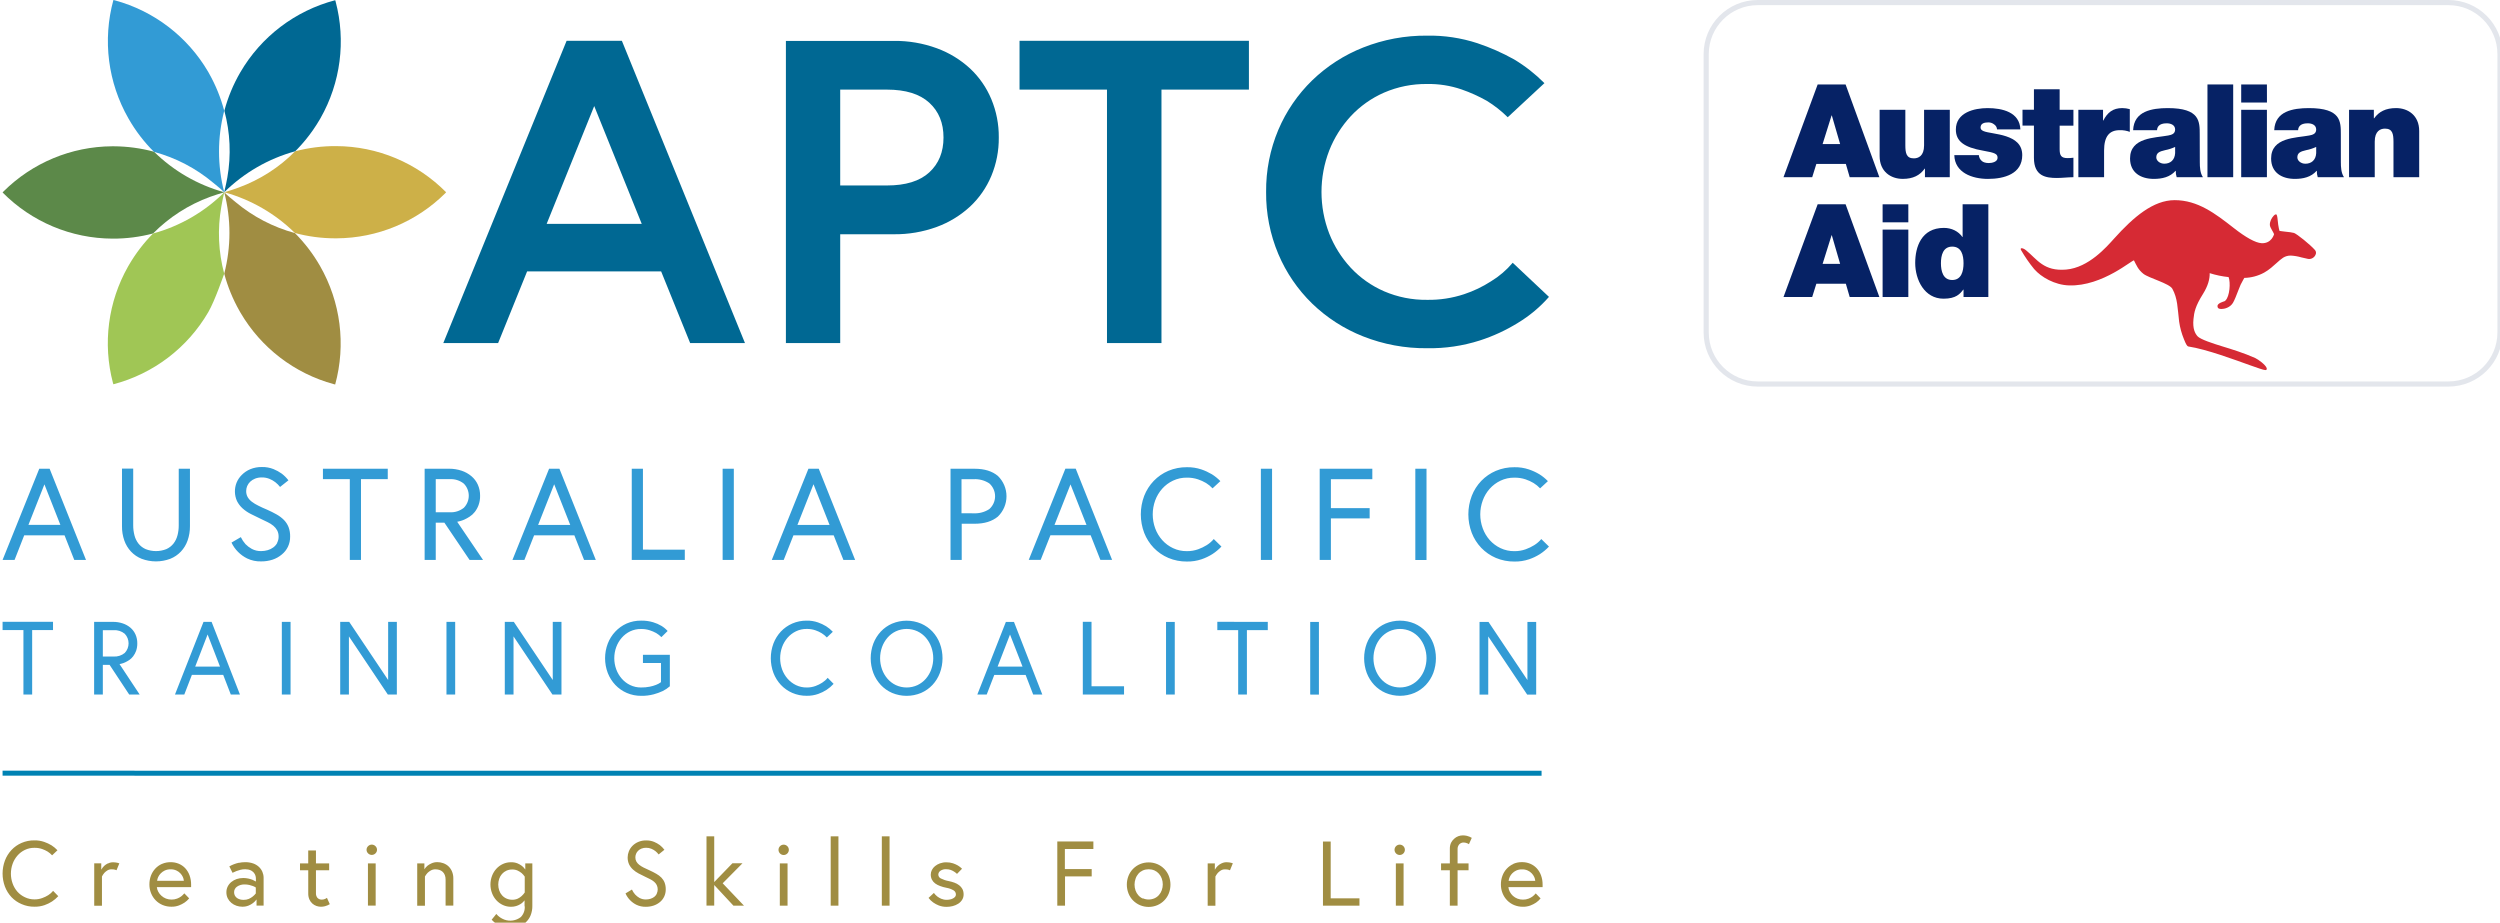
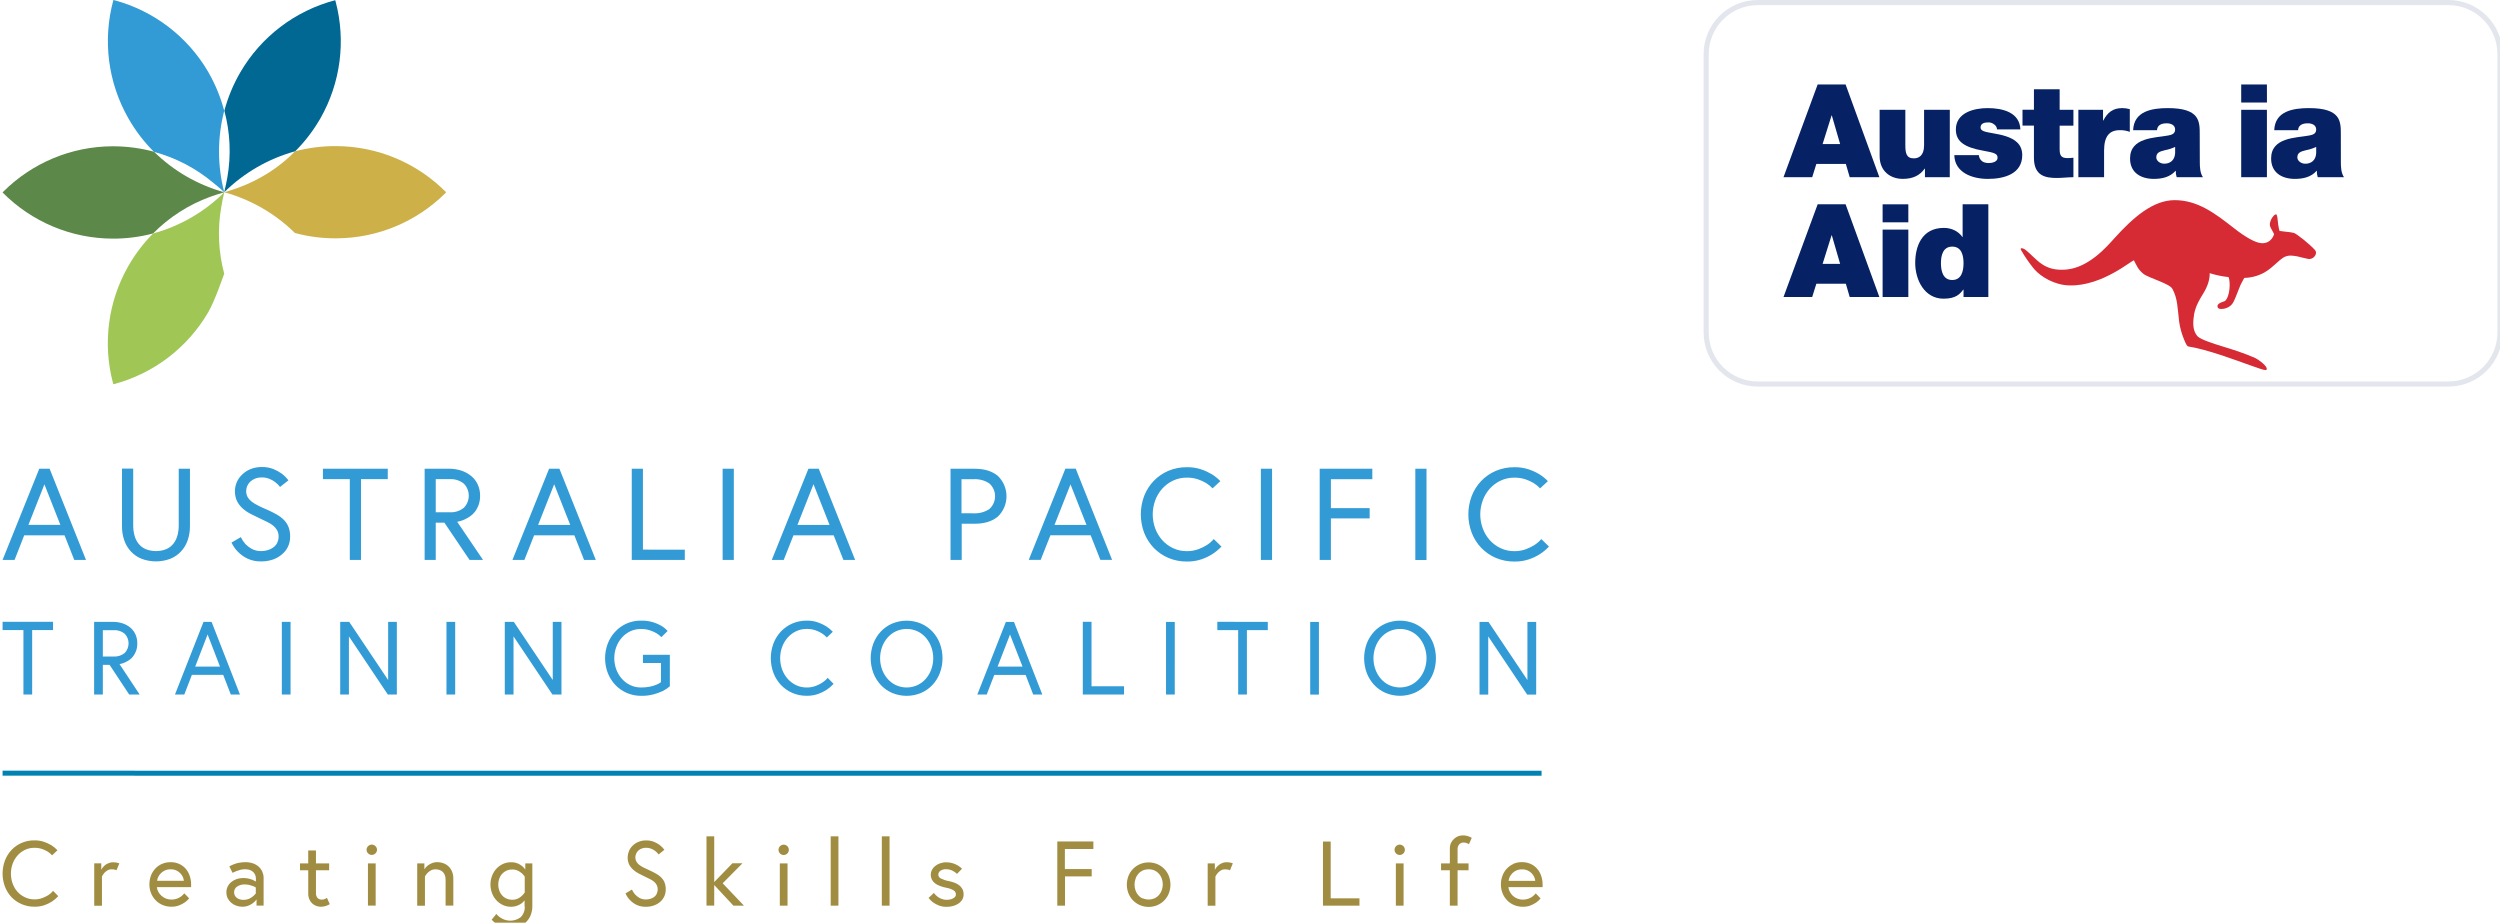
<svg xmlns="http://www.w3.org/2000/svg" width="970" height="358" viewBox="0 0 970 358">
  <path id="path4" fill="#a08d42" stroke="none" d="M 22.26 329.865 C 21.582 329.148 20.82 328.517 19.99 327.985 C 19.105 327.453 18.166 327.014 17.19 326.674 C 15.953 326.243 14.65 326.037 13.34 326.064 C 11.621 326.038 9.917 326.379 8.34 327.064 C 6.871 327.704 5.548 328.636 4.45 329.804 C 3.343 330.987 2.48 332.377 1.91 333.894 C 0.697 337.151 0.697 340.736 1.91 343.994 C 2.484 345.509 3.347 346.897 4.45 348.084 C 5.566 349.251 6.91 350.177 8.399 350.804 C 9.976 351.489 11.681 351.83 13.399 351.804 C 14.729 351.825 16.052 351.616 17.309 351.184 C 18.321 350.828 19.287 350.355 20.189 349.775 C 21.078 349.191 21.891 348.499 22.61 347.715 L 20.61 345.655 C 20.074 346.31 19.436 346.874 18.72 347.324 C 17.989 347.781 17.211 348.157 16.399 348.444 C 15.439 348.797 14.423 348.973 13.399 348.964 C 12.12 348.978 10.854 348.698 9.7 348.144 C 8.581 347.634 7.581 346.898 6.76 345.984 C 5.941 345.044 5.306 343.959 4.89 342.784 C 4.01 340.324 4.01 337.634 4.89 335.174 C 5.307 333.999 5.941 332.914 6.76 331.974 C 7.559 331.051 8.54 330.303 9.64 329.774 C 10.793 329.216 12.06 328.935 13.34 328.954 C 14.359 328.931 15.375 329.087 16.34 329.414 C 17.087 329.67 17.805 330.005 18.48 330.414 C 19.12 330.821 19.705 331.308 20.22 331.865 L 22.28 329.915 Z M 41.88 334.985 C 41.337 335.238 40.837 335.576 40.4 335.985 C 39.965 336.419 39.591 336.91 39.29 337.445 L 39.29 334.985 L 36.56 334.985 L 36.559 351.415 L 39.559 351.415 L 39.56 340.065 C 39.815 339.573 40.123 339.11 40.48 338.685 C 40.825 338.321 41.215 338.002 41.64 337.735 C 42.149 337.43 42.736 337.277 43.33 337.295 C 43.601 337.295 43.871 337.312 44.14 337.345 C 44.346 337.377 44.549 337.42 44.75 337.475 L 45.21 337.655 L 46.3 334.985 C 46.11 334.915 45.89 334.845 45.63 334.775 L 44.86 334.635 C 44.549 334.586 44.235 334.562 43.92 334.565 C 43.226 334.553 42.539 334.711 41.92 335.025 Z M 62.82 335.196 C 61.839 335.628 60.957 336.258 60.23 337.046 C 59.497 337.842 58.927 338.772 58.55 339.786 C 58.154 340.868 57.958 342.013 57.97 343.166 C 57.959 344.327 58.176 345.479 58.61 346.556 C 59.02 347.584 59.628 348.522 60.399 349.316 C 61.165 350.103 62.084 350.726 63.099 351.146 C 64.193 351.596 65.367 351.821 66.549 351.806 C 67.539 351.823 68.523 351.653 69.449 351.306 C 70.204 351.02 70.925 350.651 71.599 350.206 C 72.278 349.752 72.884 349.199 73.399 348.566 L 71.51 346.616 C 71.15 347.071 70.733 347.478 70.27 347.826 C 69.792 348.171 69.271 348.45 68.719 348.656 C 68.033 348.918 67.304 349.047 66.569 349.036 C 65.828 349.044 65.092 348.911 64.399 348.646 C 63.761 348.396 63.171 348.033 62.66 347.576 C 62.147 347.126 61.72 346.588 61.4 345.986 C 61.098 345.433 60.914 344.823 60.86 344.196 L 74.15 344.196 C 74.15 344.006 74.15 343.836 74.15 343.696 L 74.15 343.236 C 74.164 342.006 73.958 340.784 73.54 339.626 C 73.173 338.604 72.605 337.666 71.87 336.866 C 71.175 336.127 70.334 335.542 69.4 335.146 C 68.39 334.725 67.304 334.514 66.21 334.526 C 65.055 334.509 63.91 334.737 62.85 335.196 Z M 60.96 341.746 C 61.021 341.252 61.156 340.77 61.36 340.316 C 61.609 339.783 61.947 339.296 62.36 338.876 C 62.813 338.413 63.344 338.034 63.93 337.756 C 64.648 337.429 65.431 337.272 66.22 337.296 C 66.966 337.276 67.708 337.423 68.39 337.726 C 68.979 337.988 69.512 338.362 69.96 338.826 C 70.373 339.253 70.711 339.747 70.96 340.286 C 71.168 340.747 71.293 341.242 71.33 341.746 Z M 92.66 334.747 C 91.371 335.036 90.132 335.511 88.98 336.157 L 90.22 338.647 C 90.7 338.407 91.22 338.187 91.75 337.967 C 92.269 337.767 92.8 337.6 93.34 337.467 C 93.926 337.326 94.527 337.256 95.13 337.257 C 95.536 337.264 95.94 337.304 96.34 337.377 C 96.826 337.473 97.29 337.656 97.71 337.917 C 98.172 338.212 98.556 338.613 98.83 339.087 C 99.167 339.716 99.326 340.425 99.29 341.137 L 99.29 342.027 C 98.856 341.769 98.405 341.542 97.94 341.347 C 97.435 341.156 96.917 341.002 96.39 340.887 C 95.733 340.739 95.063 340.665 94.39 340.667 C 93.513 340.661 92.641 340.8 91.81 341.077 C 91.061 341.333 90.364 341.719 89.75 342.217 C 89.158 342.699 88.678 343.303 88.34 343.987 C 88.003 344.671 87.832 345.425 87.84 346.187 C 87.823 347.011 88.005 347.827 88.369 348.567 C 88.716 349.242 89.196 349.841 89.779 350.327 C 90.37 350.82 91.049 351.197 91.779 351.437 C 92.491 351.681 93.237 351.806 93.989 351.807 C 94.82 351.825 95.646 351.679 96.419 351.377 C 97.049 351.126 97.641 350.789 98.179 350.377 C 98.696 349.98 99.154 349.512 99.539 348.987 L 99.539 351.367 L 102.279 351.367 L 102.28 340.567 C 102.282 338.999 101.647 337.498 100.52 336.407 C 99.881 335.804 99.126 335.338 98.3 335.037 C 97.282 334.679 96.209 334.506 95.13 334.527 C 94.3 334.522 93.471 334.609 92.66 334.787 Z M 93.209 348.987 C 92.778 348.883 92.369 348.703 91.999 348.457 C 91.652 348.213 91.362 347.895 91.15 347.527 C 90.925 347.106 90.814 346.634 90.83 346.157 C 90.829 345.306 91.248 344.509 91.95 344.027 C 92.829 343.421 93.883 343.119 94.95 343.167 C 95.555 343.163 96.16 343.23 96.75 343.367 C 97.211 343.477 97.665 343.614 98.11 343.777 C 98.51 343.923 98.893 344.114 99.25 344.347 L 99.25 346.657 C 98.534 347.58 97.599 348.308 96.529 348.777 C 95.894 349.033 95.214 349.159 94.529 349.147 C 94.061 349.15 93.595 349.096 93.139 348.987 Z M 116.4 337.658 L 119.6 337.658 L 119.6 346.658 C 119.579 347.458 119.733 348.253 120.049 348.988 C 120.313 349.601 120.709 350.147 121.209 350.588 C 121.668 351.001 122.206 351.317 122.789 351.518 C 123.355 351.715 123.95 351.817 124.549 351.818 C 125.065 351.811 125.579 351.744 126.079 351.618 C 126.741 351.442 127.374 351.172 127.959 350.818 L 126.859 348.368 C 126.671 348.507 126.47 348.628 126.259 348.728 C 126.063 348.821 125.859 348.898 125.649 348.958 C 125.431 349.019 125.206 349.049 124.979 349.048 C 124.312 349.103 123.653 348.862 123.179 348.388 C 122.757 347.86 122.547 347.193 122.59 346.518 L 122.59 337.668 L 127.71 337.668 L 127.71 334.988 L 122.59 334.988 L 122.59 329.988 L 119.59 329.988 L 119.59 334.988 L 116.4 334.988 L 116.4 337.698 Z M 142.759 351.379 L 145.759 351.379 L 145.76 334.989 L 142.76 334.989 L 142.759 351.419 Z M 142.83 331.119 C 143.206 331.497 143.717 331.71 144.25 331.71 C 144.783 331.711 145.295 331.498 145.67 331.119 C 146.061 330.754 146.282 330.243 146.282 329.709 C 146.282 329.174 146.061 328.664 145.67 328.299 C 145.295 327.92 144.783 327.707 144.25 327.707 C 143.717 327.707 143.206 327.92 142.83 328.299 C 142.44 328.664 142.218 329.174 142.218 329.709 C 142.218 330.243 142.44 330.754 142.83 331.119 Z M 167.4 334.99 C 166.84 335.237 166.313 335.553 165.83 335.93 C 165.376 336.32 164.982 336.775 164.66 337.28 L 164.66 334.99 L 161.88 334.99 L 161.879 351.419 L 164.879 351.42 L 164.88 340.07 C 165.161 339.574 165.496 339.111 165.88 338.69 C 166.26 338.319 166.687 338 167.15 337.74 C 167.697 337.437 168.315 337.285 168.94 337.3 C 169.465 337.298 169.988 337.376 170.49 337.53 C 170.957 337.681 171.387 337.93 171.75 338.26 C 172.117 338.61 172.404 339.037 172.59 339.51 C 172.805 340.089 172.906 340.703 172.89 341.32 L 172.889 351.38 L 175.889 351.38 L 175.89 340.82 C 175.905 339.894 175.728 338.974 175.37 338.12 C 175.054 337.367 174.588 336.686 174 336.12 C 173.422 335.588 172.741 335.18 172 334.92 C 171.254 334.644 170.465 334.505 169.67 334.51 C 168.887 334.504 168.113 334.667 167.4 334.99 Z M 203.599 351.621 C 203.713 353.169 203.164 354.692 202.089 355.811 C 200.272 357.227 197.852 357.605 195.689 356.811 C 195.093 356.585 194.526 356.29 193.999 355.931 C 193.463 355.56 192.981 355.116 192.569 354.611 L 190.759 356.851 C 191.309 357.464 191.946 357.993 192.649 358.421 C 193.356 358.865 194.111 359.227 194.899 359.501 C 195.865 359.83 196.879 359.992 197.899 359.981 C 199.044 359.986 200.181 359.807 201.269 359.451 C 202.286 359.113 203.222 358.568 204.019 357.851 C 204.822 357.106 205.453 356.195 205.869 355.181 C 206.344 353.992 206.575 352.721 206.549 351.441 L 206.55 334.991 L 203.81 334.991 L 203.81 337.381 C 203.454 336.857 203.023 336.388 202.53 335.991 C 202 335.582 201.419 335.246 200.8 334.991 C 199.992 334.674 199.128 334.524 198.26 334.551 C 197.18 334.542 196.112 334.77 195.13 335.221 C 194.177 335.658 193.321 336.28 192.61 337.051 C 191.877 337.848 191.303 338.778 190.92 339.791 C 190.079 341.976 190.079 344.395 190.92 346.581 C 191.3 347.595 191.874 348.525 192.609 349.321 C 193.32 350.091 194.177 350.713 195.129 351.151 C 196.11 351.604 197.179 351.836 198.259 351.831 C 198.936 351.839 199.611 351.745 200.259 351.551 C 200.797 351.384 201.314 351.156 201.799 350.871 C 202.196 350.644 202.562 350.369 202.889 350.051 C 203.119 349.829 203.333 349.592 203.529 349.341 L 203.529 351.621 Z M 203.6 346.281 C 203.253 346.791 202.847 347.257 202.39 347.671 C 201.944 348.075 201.442 348.412 200.899 348.671 C 200.227 348.97 199.496 349.117 198.759 349.101 C 197.981 349.109 197.21 348.949 196.499 348.631 C 195.841 348.341 195.254 347.911 194.78 347.371 C 194.296 346.827 193.928 346.191 193.7 345.501 C 193.193 344.026 193.193 342.425 193.7 340.951 C 193.931 340.264 194.298 339.632 194.78 339.091 C 195.256 338.55 195.843 338.117 196.5 337.821 C 197.211 337.506 197.982 337.349 198.76 337.361 C 199.491 337.346 200.215 337.497 200.88 337.801 C 201.417 338.06 201.924 338.379 202.39 338.751 C 202.849 339.159 203.255 339.623 203.6 340.131 L 203.6 346.321 Z M 254.85 346.763 C 254.61 347.241 254.268 347.661 253.85 347.993 C 253.397 348.329 252.89 348.583 252.349 348.743 C 251.791 348.907 251.212 348.991 250.629 348.993 C 249.747 349.016 248.874 348.806 248.099 348.383 C 247.479 348.03 246.916 347.585 246.43 347.062 C 245.922 346.488 245.504 345.841 245.19 345.142 L 242.7 346.642 C 243.117 347.604 243.707 348.482 244.439 349.232 C 245.144 349.967 245.97 350.576 246.879 351.033 C 248.046 351.599 249.333 351.874 250.629 351.833 C 251.649 351.837 252.662 351.675 253.629 351.353 C 254.525 351.054 255.356 350.589 256.079 349.983 C 256.775 349.401 257.335 348.674 257.72 347.853 C 258.12 346.981 258.321 346.032 258.31 345.073 C 258.325 344.191 258.18 343.313 257.88 342.483 C 257.604 341.76 257.185 341.101 256.65 340.543 C 256.059 339.946 255.386 339.437 254.65 339.033 C 253.813 338.548 252.952 338.108 252.07 337.713 C 251.21 337.333 250.44 336.973 249.76 336.633 C 249.142 336.328 248.556 335.963 248.01 335.543 C 247.567 335.196 247.194 334.768 246.91 334.283 C 246.639 333.776 246.504 333.207 246.52 332.633 C 246.522 332.172 246.613 331.717 246.79 331.292 C 246.97 330.844 247.242 330.438 247.59 330.103 C 247.965 329.734 248.411 329.445 248.9 329.253 C 249.479 329.025 250.098 328.917 250.72 328.933 C 251.428 328.919 252.131 329.059 252.78 329.343 C 253.329 329.571 253.844 329.874 254.31 330.243 C 254.775 330.616 255.192 331.046 255.55 331.523 L 257.79 329.713 C 257.281 329.035 256.686 328.427 256.02 327.903 C 255.335 327.401 254.593 326.981 253.81 326.653 C 252.83 326.254 251.778 326.06 250.72 326.083 C 249.645 326.058 248.578 326.266 247.59 326.693 C 246.74 327.056 245.971 327.586 245.33 328.252 C 244.741 328.861 244.282 329.582 243.98 330.372 C 243.69 331.091 243.537 331.858 243.53 332.632 C 243.507 333.572 243.695 334.505 244.08 335.362 C 244.45 336.117 244.959 336.796 245.58 337.362 C 246.238 337.964 246.97 338.479 247.76 338.893 C 248.59 339.333 249.46 339.763 250.36 340.193 L 252.28 341.133 C 252.828 341.404 253.342 341.739 253.81 342.133 C 254.222 342.484 254.561 342.912 254.81 343.393 C 255.323 344.454 255.323 345.692 254.81 346.753 Z M 284.509 351.404 L 288.669 351.404 L 280.4 342.714 L 288.08 334.954 L 284.17 334.954 L 277.12 342.244 L 277.12 324.504 L 274.12 324.503 L 274.119 351.383 L 277.119 351.384 L 277.12 343.384 L 284.559 351.384 Z M 302.569 351.404 L 305.569 351.405 L 305.57 334.995 L 302.57 334.994 L 302.569 351.424 Z M 302.64 331.144 C 303.017 331.529 303.532 331.745 304.07 331.745 C 304.605 331.742 305.116 331.526 305.49 331.145 C 306.266 330.365 306.266 329.105 305.49 328.325 C 305.116 327.943 304.605 327.727 304.07 327.725 C 303.532 327.724 303.017 327.94 302.64 328.324 C 301.865 329.105 301.865 330.364 302.64 331.144 Z M 322.309 351.405 L 325.309 351.405 L 325.31 324.505 L 322.31 324.505 L 322.309 351.385 Z M 342.149 351.406 L 345.149 351.406 L 345.15 324.506 L 342.15 324.506 L 342.149 351.386 Z M 360.29 348.406 C 360.79 349.074 361.391 349.661 362.069 350.147 C 362.754 350.624 363.493 351.02 364.269 351.327 C 365.247 351.696 366.285 351.876 367.329 351.857 C 368.122 351.856 368.912 351.755 369.679 351.557 C 370.426 351.367 371.139 351.06 371.789 350.647 C 372.397 350.26 372.912 349.744 373.299 349.137 C 373.688 348.514 373.89 347.792 373.88 347.057 C 373.9 346.322 373.739 345.594 373.41 344.937 C 373.102 344.358 372.668 343.855 372.14 343.467 C 371.58 343.038 370.956 342.7 370.29 342.467 C 369.562 342.208 368.817 342.001 368.06 341.847 C 367.016 341.662 366.006 341.325 365.06 340.847 C 364.47 340.581 364.083 340.003 364.06 339.357 C 364.073 338.776 364.358 338.236 364.83 337.897 C 365.517 337.413 366.353 337.186 367.19 337.257 C 367.765 337.248 368.338 337.343 368.88 337.537 C 369.335 337.704 369.77 337.918 370.18 338.177 C 370.589 338.435 370.97 338.733 371.32 339.067 L 373.27 337.067 C 372.788 336.589 372.251 336.169 371.67 335.817 C 371.067 335.47 370.43 335.185 369.77 334.967 C 368.938 334.694 368.066 334.562 367.19 334.577 C 366.342 334.561 365.498 334.7 364.7 334.987 C 364.011 335.23 363.369 335.588 362.8 336.047 C 362.288 336.457 361.868 336.972 361.57 337.557 C 361.293 338.099 361.146 338.698 361.14 339.307 C 361.125 340 361.28 340.686 361.59 341.307 C 361.889 341.879 362.313 342.378 362.83 342.767 C 363.415 343.19 364.058 343.527 364.74 343.767 C 365.52 344.067 366.327 344.294 367.15 344.447 C 368.145 344.61 369.103 344.949 369.98 345.447 C 370.561 345.79 370.91 346.422 370.89 347.097 C 370.892 347.416 370.778 347.725 370.57 347.967 C 370.335 348.234 370.049 348.452 369.729 348.607 C 369.371 348.794 368.987 348.925 368.589 348.997 C 368.175 349.086 367.753 349.129 367.329 349.127 C 366.592 349.143 365.859 349.003 365.179 348.717 C 364.63 348.474 364.109 348.169 363.63 347.807 C 363.146 347.415 362.715 346.961 362.35 346.457 L 360.29 348.376 Z M 413.17 329.408 L 424.23 329.409 L 424.23 326.499 L 410.23 326.498 L 410.229 351.388 L 413.229 351.388 L 413.23 340.048 L 423.58 340.049 L 423.58 337.199 L 413.17 337.198 L 413.17 329.338 Z M 442.32 335.279 C 441.314 335.712 440.401 336.333 439.63 337.109 C 438.862 337.897 438.257 338.828 437.85 339.849 C 436.996 342.032 436.996 344.456 437.85 346.639 C 438.255 347.662 438.86 348.593 439.629 349.379 C 440.401 350.156 441.314 350.777 442.319 351.209 C 444.468 352.116 446.891 352.116 449.039 351.21 C 450.043 350.78 450.954 350.158 451.719 349.38 C 452.493 348.597 453.098 347.664 453.5 346.64 C 454.353 344.457 454.354 342.033 453.5 339.85 C 453.096 338.826 452.491 337.895 451.72 337.11 C 450.954 336.331 450.044 335.709 449.04 335.28 C 446.889 334.386 444.471 334.386 442.32 335.279 Z M 443.419 348.649 C 442.759 348.363 442.172 347.932 441.7 347.389 C 441.21 346.845 440.833 346.21 440.59 345.519 C 440.07 344.047 440.07 342.441 440.59 340.969 C 440.822 340.244 441.2 339.574 441.7 338.999 C 442.175 338.457 442.762 338.024 443.42 337.729 C 444.864 337.116 446.496 337.116 447.94 337.73 C 448.597 338.026 449.183 338.459 449.66 339 C 450.144 339.542 450.518 340.174 450.76 340.86 C 451.293 342.329 451.293 343.94 450.76 345.41 C 450.52 346.099 450.146 346.735 449.66 347.28 C 449.185 347.82 448.598 348.25 447.94 348.54 C 446.498 349.166 444.861 349.166 443.419 348.539 Z M 473.9 335 C 473.374 335.262 472.888 335.598 472.46 336 C 472.025 336.432 471.654 336.923 471.36 337.46 L 471.36 335 L 468.58 335 L 468.579 351.43 L 471.579 351.43 L 471.58 340.08 C 471.838 339.59 472.147 339.128 472.5 338.7 C 472.848 338.339 473.237 338.02 473.66 337.75 C 474.169 337.445 474.756 337.292 475.35 337.311 C 475.624 337.31 475.898 337.327 476.17 337.361 C 476.372 337.393 476.572 337.436 476.77 337.491 L 477.23 337.671 L 478.34 334.961 C 478.15 334.891 477.92 334.821 477.66 334.751 C 477.4 334.681 477.19 334.661 476.9 334.611 C 476.586 334.561 476.268 334.538 475.95 334.541 C 475.256 334.529 474.569 334.686 473.95 335 Z M 513.319 351.392 L 527.469 351.392 L 527.469 348.552 L 516.309 348.552 L 516.31 326.502 L 513.31 326.502 L 513.309 351.392 Z M 541.589 351.393 L 544.589 351.393 L 544.59 335.003 L 541.59 335.003 L 541.589 351.433 Z M 541.66 331.133 C 542.037 331.517 542.552 331.733 543.09 331.733 C 543.625 331.731 544.136 331.515 544.51 331.133 C 545.286 330.353 545.286 329.093 544.51 328.313 C 544.136 327.931 543.625 327.715 543.09 327.713 C 542.552 327.712 542.037 327.929 541.66 328.313 C 540.885 329.093 540.885 330.353 541.66 331.133 Z M 559.13 337.673 L 562.54 337.674 L 562.539 351.394 L 565.539 351.394 L 565.54 337.674 L 569.8 337.674 L 569.8 335.004 L 565.54 335.004 L 565.54 329.534 C 565.5 328.835 565.729 328.148 566.18 327.614 C 566.659 327.11 567.337 326.846 568.03 326.894 C 568.264 326.896 568.497 326.933 568.72 327.004 L 569.34 327.214 C 569.56 327.314 569.76 327.424 569.95 327.534 L 571.05 325.084 C 570.458 324.733 569.818 324.47 569.15 324.304 C 568.641 324.19 568.122 324.129 567.6 324.124 C 566.993 324.128 566.391 324.236 565.82 324.444 C 565.22 324.667 564.669 325.007 564.2 325.444 C 563.705 325.883 563.298 326.413 563 327.004 C 562.678 327.727 562.521 328.512 562.54 329.304 L 562.54 335.004 L 559.13 335.003 L 559.13 337.713 Z M 587.2 335.214 C 586.219 335.647 585.337 336.277 584.61 337.064 C 583.877 337.858 583.309 338.789 582.94 339.804 C 582.536 340.885 582.336 342.031 582.35 343.184 C 582.339 344.345 582.556 345.497 582.99 346.574 C 583.397 347.602 584.002 348.539 584.769 349.334 C 585.537 350.12 586.456 350.742 587.469 351.164 C 588.563 351.615 589.737 351.839 590.919 351.825 C 591.909 351.841 592.893 351.672 593.819 351.325 C 594.574 351.038 595.295 350.669 595.969 350.225 C 596.641 349.769 597.24 349.216 597.749 348.585 L 595.86 346.635 C 595.5 347.089 595.083 347.496 594.619 347.845 C 594.142 348.19 593.621 348.469 593.069 348.675 C 592.384 348.937 591.654 349.066 590.919 349.055 C 589.479 349.078 588.082 348.556 587.009 347.594 C 586.515 347.141 586.105 346.602 585.8 346.004 C 585.498 345.451 585.314 344.842 585.26 344.214 L 598.53 344.215 C 598.53 344.025 598.53 343.855 598.53 343.715 L 598.53 343.255 C 598.544 342.025 598.338 340.802 597.92 339.645 C 597.553 338.623 596.985 337.684 596.25 336.885 C 595.539 336.123 594.673 335.523 593.71 335.125 C 592.7 334.704 591.614 334.493 590.52 334.505 C 589.365 334.488 588.22 334.716 587.16 335.175 Z M 585.34 341.764 C 585.475 340.685 585.956 339.679 586.71 338.894 C 587.157 338.429 587.686 338.05 588.27 337.775 C 588.988 337.448 589.771 337.29 590.56 337.315 C 591.306 337.294 592.048 337.441 592.73 337.745 C 593.319 338.007 593.852 338.38 594.3 338.845 C 594.713 339.272 595.051 339.765 595.3 340.305 C 595.508 340.766 595.633 341.26 595.67 341.765 Z" />
  <path id="path3" fill="none" stroke="#0082b3" stroke-width="1.94" d="M 1 300 L 598.13 300.021" />
  <path id="path1" fill="#329bd5" stroke="none" d="M 9.089 269.475 L 12.479 269.475 L 12.48 244.475 L 20.57 244.475 L 20.57 241.255 L 1 241.255 L 1 244.475 L 9.09 244.475 L 9.089 269.475 Z M 39.9 254.736 L 39.9 244.506 L 44.05 244.506 C 45.625 244.395 47.182 244.893 48.4 245.896 C 50.387 247.982 50.387 251.261 48.4 253.346 C 47.179 254.345 45.624 254.842 44.05 254.736 Z M 36.519 269.476 L 39.899 269.476 L 39.9 257.956 L 42.52 257.956 L 50.129 269.476 L 54.189 269.477 L 46.38 257.676 L 47.17 257.486 C 47.634 257.37 48.086 257.209 48.52 257.006 C 49.078 256.747 49.616 256.447 50.13 256.106 C 50.713 255.706 51.229 255.217 51.66 254.656 C 52.143 254.009 52.531 253.295 52.81 252.536 C 53.133 251.598 53.289 250.609 53.27 249.616 C 53.287 248.44 53.052 247.274 52.58 246.196 C 52.137 245.192 51.478 244.297 50.65 243.576 C 49.768 242.825 48.75 242.251 47.65 241.886 C 46.419 241.474 45.128 241.271 43.83 241.286 L 36.52 241.286 L 36.519 269.476 Z M 67.889 269.477 L 71.509 269.477 L 74.449 261.857 L 86.609 261.858 L 89.549 269.478 L 93.099 269.478 L 82.1 241.287 L 78.96 241.287 L 67.889 269.477 Z M 80.53 246.117 L 85.36 258.638 L 75.74 258.637 L 80.57 246.117 Z M 109.359 269.478 L 112.739 269.479 L 112.74 241.289 L 109.35 241.288 L 109.349 269.478 Z M 132 241.289 L 131.999 269.479 L 135.379 269.479 L 135.38 246.919 L 150.479 269.48 L 153.979 269.48 L 153.98 241.29 L 150.6 241.29 L 150.599 263.84 L 135.5 241.289 Z M 173.229 269.481 L 176.609 269.481 L 176.61 241.291 L 173.23 241.291 L 173.229 269.481 Z M 195.86 241.291 L 195.859 269.481 L 199.249 269.482 L 199.25 246.922 L 214.349 269.482 L 217.849 269.482 L 217.85 241.292 L 214.47 241.292 L 214.469 263.842 L 199.37 241.292 Z M 249.46 257.233 L 256.46 257.234 L 256.459 264.684 C 255.868 265.122 255.219 265.476 254.529 265.734 C 253.746 266.042 252.936 266.276 252.109 266.433 C 250.997 266.656 249.864 266.759 248.729 266.743 C 247.273 266.76 245.833 266.442 244.519 265.813 C 243.266 265.214 242.149 264.363 241.239 263.313 C 240.308 262.249 239.582 261.022 239.099 259.693 C 238.086 256.909 238.086 253.857 239.1 251.073 C 239.583 249.744 240.308 248.517 241.24 247.453 C 242.15 246.403 243.267 245.553 244.52 244.953 C 245.839 244.333 247.283 244.025 248.74 244.053 C 249.894 244.033 251.043 244.205 252.14 244.563 C 252.998 244.842 253.829 245.2 254.62 245.634 C 255.348 246.074 256.019 246.601 256.62 247.204 L 259.04 244.824 C 258.338 244.039 257.522 243.365 256.62 242.824 C 255.613 242.233 254.539 241.766 253.42 241.434 C 251.899 240.983 250.317 240.77 248.73 240.803 C 246.798 240.782 244.884 241.167 243.11 241.933 C 241.461 242.673 239.975 243.733 238.74 245.053 C 237.477 246.394 236.486 247.966 235.82 249.683 C 234.42 253.368 234.42 257.438 235.819 261.123 C 236.486 262.842 237.482 264.414 238.749 265.753 C 240.003 267.073 241.51 268.127 243.179 268.853 C 244.956 269.618 246.874 270.003 248.809 269.983 C 250.442 270.01 252.071 269.812 253.649 269.393 C 254.84 269.075 256.001 268.653 257.119 268.134 C 258.124 267.639 259.059 267.013 259.899 266.274 L 259.9 254.054 L 249.46 254.053 L 249.46 257.273 Z M 323.12 245.116 C 322.35 244.303 321.484 243.588 320.54 242.986 C 319.543 242.378 318.483 241.879 317.38 241.496 C 315.975 241.011 314.496 240.777 313.01 240.806 C 311.078 240.785 309.164 241.17 307.39 241.935 C 305.727 242.663 304.227 243.717 302.98 245.035 C 301.733 246.38 300.755 247.952 300.1 249.665 C 298.727 253.355 298.726 257.415 300.099 261.105 C 300.753 262.819 301.73 264.391 302.979 265.735 C 304.224 267.057 305.724 268.112 307.389 268.835 C 309.163 269.601 311.077 269.986 313.009 269.966 C 314.516 269.989 316.015 269.749 317.439 269.256 C 318.584 268.855 319.679 268.322 320.699 267.666 C 321.707 267.008 322.628 266.225 323.439 265.336 L 321.139 262.996 C 320.537 263.737 319.817 264.375 319.009 264.886 C 318.203 265.398 317.345 265.824 316.449 266.156 C 315.349 266.564 314.183 266.764 313.009 266.746 C 311.559 266.764 310.125 266.445 308.819 265.815 C 307.575 265.21 306.466 264.36 305.559 263.315 C 304.634 262.251 303.915 261.023 303.439 259.695 C 302.453 256.907 302.453 253.864 303.44 251.075 C 303.916 249.747 304.635 248.52 305.56 247.455 C 306.467 246.411 307.576 245.56 308.82 244.955 C 310.126 244.325 311.56 244.007 313.01 244.026 C 314.159 244.005 315.303 244.184 316.39 244.556 C 317.235 244.845 318.046 245.224 318.81 245.686 C 319.548 246.143 320.221 246.698 320.81 247.336 L 323.15 245.116 Z M 346.17 241.937 C 344.497 242.665 342.989 243.726 341.74 245.057 C 340.493 246.402 339.515 247.973 338.86 249.687 C 337.487 253.376 337.486 257.437 338.859 261.127 C 339.513 262.841 340.49 264.413 341.739 265.757 C 342.982 267.08 344.483 268.135 346.149 268.857 C 349.744 270.364 353.794 270.364 357.389 268.857 C 359.054 268.133 360.555 267.079 361.799 265.757 C 363.048 264.416 364.023 262.843 364.669 261.127 C 366.043 257.438 366.043 253.377 364.67 249.687 C 364.022 247.973 363.047 246.401 361.8 245.057 C 360.553 243.739 359.053 242.685 357.39 241.957 C 353.795 240.45 349.745 240.45 346.15 241.957 Z M 347.579 265.817 C 346.33 265.22 345.22 264.368 344.319 263.317 C 343.404 262.248 342.692 261.021 342.219 259.697 C 341.233 256.908 341.233 253.865 342.22 251.077 C 342.693 249.752 343.405 248.525 344.32 247.457 C 345.22 246.405 346.331 245.554 347.58 244.957 C 350.25 243.718 353.33 243.718 356 244.957 C 357.248 245.556 358.358 246.407 359.26 247.457 C 360.172 248.526 360.881 249.753 361.35 251.077 C 362.35 253.864 362.349 256.911 361.349 259.697 C 360.88 261.022 360.172 262.249 359.259 263.317 C 358.357 264.367 357.247 265.218 355.999 265.817 C 353.329 267.056 350.249 267.056 347.579 265.817 Z M 379.209 269.488 L 382.839 269.488 L 385.779 261.868 L 397.939 261.869 L 400.879 269.489 L 404.419 269.489 L 393.42 241.298 L 390.28 241.298 L 379.199 269.488 Z M 391.86 246.128 L 396.74 258.649 L 387.069 258.648 L 391.91 246.128 Z M 420.129 269.489 L 436.129 269.49 L 436.129 266.26 L 423.509 266.26 L 423.51 241.259 L 420.13 241.259 L 420.129 269.449 Z M 452.419 269.49 L 455.809 269.491 L 455.81 241.301 L 452.42 241.301 L 452.419 269.49 Z M 480.419 269.491 L 483.799 269.492 L 483.8 244.492 L 491.9 244.492 L 491.9 241.272 L 472.32 241.271 L 472.32 244.491 L 480.41 244.491 L 480.409 269.491 Z M 508.419 269.492 L 511.739 269.493 L 511.74 241.303 L 508.36 241.302 L 508.359 269.492 Z M 537.59 241.943 C 535.927 242.671 534.427 243.725 533.18 245.043 C 531.933 246.389 530.955 247.96 530.3 249.673 C 528.94 253.365 528.94 257.421 530.299 261.113 C 530.953 262.828 531.93 264.4 533.179 265.743 C 534.424 267.065 535.924 268.12 537.589 268.844 C 541.184 270.35 545.234 270.35 548.829 268.844 C 550.494 268.12 551.995 267.066 553.239 265.744 C 554.488 264.4 555.466 262.828 556.119 261.114 C 557.479 257.422 557.48 253.366 556.12 249.674 C 555.464 247.961 554.487 246.389 553.24 245.044 C 551.993 243.726 550.493 242.671 548.83 241.944 C 545.235 240.437 541.185 240.437 537.59 241.943 Z M 538.999 265.824 C 537.751 265.225 536.641 264.373 535.739 263.323 C 534.823 262.257 534.115 261.03 533.649 259.703 C 532.65 256.917 532.65 253.87 533.65 251.083 C 534.115 249.757 534.824 248.529 535.74 247.463 C 536.642 246.413 537.752 245.562 539 244.964 C 541.67 243.724 544.75 243.725 547.42 244.964 C 548.668 245.563 549.778 246.414 550.68 247.464 C 551.583 248.526 552.281 249.747 552.74 251.064 C 553.74 253.85 553.74 256.898 552.739 259.684 C 552.274 261.01 551.565 262.238 550.649 263.304 C 549.747 264.354 548.637 265.205 547.389 265.804 C 544.719 267.043 541.639 267.043 538.969 265.804 Z M 574.06 241.305 L 574.059 269.495 L 577.439 269.495 L 577.44 246.935 L 592.539 269.495 L 596.039 269.496 L 596.04 241.306 L 592.64 241.305 L 592.639 263.855 L 577.54 241.305 Z" />
  <path id="path2" fill="#329bd5" stroke="none" d="M 1 217.249 L 5.652 217.249 L 9.392 207.7 L 25.043 207.7 L 28.813 217.25 L 33.365 217.25 L 19.249 181.86 L 15.238 181.86 L 1 217.249 Z M 17.234 187.93 L 23.429 203.66 L 11.027 203.66 L 17.234 187.93 Z M 68.858 207.722 C 68.566 208.894 68.03 209.991 67.284 210.942 C 66.552 211.858 65.609 212.585 64.536 213.062 C 61.96 214.077 59.092 214.077 56.515 213.061 C 55.435 212.587 54.486 211.86 53.748 210.941 C 53.002 209.99 52.466 208.893 52.174 207.721 C 51.834 206.415 51.669 205.07 51.683 203.721 L 51.684 181.821 L 47.332 181.821 L 47.332 204.171 C 47.309 206.056 47.614 207.93 48.234 209.711 C 48.789 211.304 49.67 212.765 50.82 214.001 C 51.974 215.228 53.384 216.188 54.951 216.811 C 58.535 218.158 62.487 218.158 66.07 216.812 C 67.637 216.188 69.047 215.229 70.201 214.002 C 71.352 212.766 72.233 211.305 72.788 209.712 C 73.411 207.932 73.72 206.057 73.701 204.172 L 73.701 181.862 L 69.35 181.862 L 69.349 203.762 C 69.364 205.111 69.198 206.456 68.858 207.762 Z M 107.559 210.663 C 107.186 211.348 106.665 211.942 106.035 212.403 C 105.382 212.882 104.649 213.241 103.869 213.463 C 103.052 213.703 102.205 213.825 101.353 213.823 C 100.075 213.861 98.81 213.565 97.683 212.963 C 96.79 212.473 95.972 211.857 95.257 211.133 C 94.529 210.31 93.918 209.392 93.442 208.403 L 89.823 210.522 C 90.449 211.865 91.308 213.087 92.359 214.133 C 93.387 215.175 94.583 216.037 95.898 216.683 C 97.598 217.494 99.469 217.885 101.353 217.823 C 102.853 217.835 104.347 217.605 105.774 217.143 C 107.08 216.707 108.291 216.029 109.344 215.143 C 110.348 214.331 111.16 213.306 111.72 212.143 C 112.301 210.912 112.593 209.564 112.572 208.203 C 112.603 206.946 112.395 205.694 111.961 204.513 C 111.555 203.484 110.948 202.546 110.176 201.753 C 109.33 200.91 108.372 200.187 107.329 199.603 C 106.112 198.916 104.86 198.292 103.579 197.733 C 102.336 197.193 101.223 196.733 100.22 196.193 C 99.324 195.768 98.474 195.252 97.684 194.653 C 97.037 194.162 96.492 193.551 96.08 192.853 C 95.691 192.131 95.498 191.321 95.518 190.503 C 95.523 189.851 95.652 189.206 95.899 188.603 C 96.172 187.969 96.568 187.395 97.062 186.913 C 97.616 186.39 98.267 185.979 98.977 185.703 C 99.818 185.38 100.714 185.223 101.614 185.243 C 102.646 185.23 103.67 185.427 104.622 185.823 C 105.419 186.151 106.168 186.585 106.848 187.113 C 107.526 187.643 108.136 188.254 108.663 188.933 L 111.911 186.363 C 111.169 185.395 110.303 184.527 109.335 183.783 C 108.339 183.07 107.262 182.475 106.126 182.013 C 104.696 181.444 103.164 181.168 101.625 181.203 C 100.064 181.173 98.514 181.466 97.073 182.063 C 95.845 182.581 94.731 183.336 93.794 184.283 C 92.932 185.14 92.25 186.16 91.789 187.283 C 90.882 189.573 90.936 192.132 91.939 194.383 C 92.48 195.462 93.217 196.432 94.114 197.243 C 95.074 198.102 96.142 198.832 97.293 199.413 C 98.496 200.043 99.759 200.653 101.072 201.263 L 103.86 202.603 C 104.656 202.981 105.404 203.455 106.085 204.013 C 106.685 204.516 107.185 205.127 107.559 205.813 C 107.934 206.55 108.12 207.367 108.101 208.193 C 108.119 209.029 107.922 209.855 107.529 210.593 Z M 135.722 217.254 L 140.064 217.254 L 140.065 185.914 L 150.452 185.915 L 150.452 181.865 L 125.296 181.864 L 125.296 185.914 L 135.724 185.914 L 135.722 217.254 Z M 169.07 198.755 L 169.071 185.915 L 174.395 185.915 C 176.41 185.773 178.404 186.395 179.979 187.656 C 182.521 190.261 182.521 194.411 179.979 197.016 C 178.403 198.276 176.409 198.897 174.394 198.755 Z M 164.718 217.255 L 169.07 217.255 L 169.07 202.805 L 172.429 202.805 L 182.194 217.256 L 187.418 217.256 L 177.392 202.446 L 178.395 202.216 C 178.99 202.069 179.571 201.868 180.129 201.616 C 180.847 201.29 181.537 200.909 182.195 200.476 C 182.962 199.987 183.64 199.372 184.2 198.656 C 184.825 197.853 185.322 196.959 185.674 196.006 C 186.1 194.83 186.304 193.586 186.276 192.336 C 186.294 190.856 185.993 189.39 185.393 188.036 C 184.821 186.771 183.971 185.65 182.907 184.756 C 181.781 183.81 180.485 183.087 179.087 182.626 C 177.502 182.106 175.843 181.849 174.174 181.865 L 164.76 181.865 L 164.758 217.255 Z M 198.808 217.256 L 203.46 217.256 L 207.23 207.707 L 222.851 207.707 L 226.62 217.257 L 231.172 217.257 L 217.057 181.867 L 213.046 181.867 L 198.828 217.256 Z M 215.041 187.937 L 221.247 203.667 L 208.794 203.667 L 215.001 187.937 Z M 245.119 217.258 L 265.703 217.259 L 265.703 213.259 L 249.46 213.258 L 249.461 181.868 L 245.12 181.868 L 245.119 217.258 Z M 280.381 217.259 L 284.722 217.259 L 284.724 181.869 L 280.382 181.869 L 280.381 217.259 Z M 299.431 217.26 L 304.083 217.26 L 307.853 207.71 L 323.474 207.711 L 327.244 217.261 L 331.795 217.261 L 317.68 181.87 L 313.669 181.87 L 299.451 217.26 Z M 315.664 187.94 L 321.87 203.671 L 309.407 203.67 L 315.614 187.94 Z M 368.802 217.262 L 373.144 217.262 L 373.144 203.212 L 378.157 203.213 C 381.947 203.213 384.955 202.286 387.181 200.433 C 389.316 198.362 390.52 195.518 390.52 192.548 C 390.52 189.578 389.316 186.734 387.182 184.663 C 384.956 182.803 381.948 181.873 378.158 181.873 L 368.804 181.872 L 368.802 217.262 Z M 373.064 199.142 L 373.065 185.922 L 377.817 185.923 C 379.943 185.819 382.048 186.386 383.833 187.543 C 385.27 188.809 386.094 190.63 386.094 192.543 C 386.094 194.456 385.27 196.277 383.832 197.543 C 382.047 198.699 379.943 199.266 377.817 199.163 Z M 399.132 217.233 L 403.784 217.233 L 407.564 207.684 L 423.175 207.684 L 426.944 217.234 L 431.496 217.234 L 417.381 181.844 L 413.37 181.844 L 399.152 217.233 Z M 415.355 187.944 L 421.561 203.674 L 409.148 203.674 L 415.355 187.944 Z M 473.507 186.686 C 472.518 185.661 471.407 184.761 470.199 184.006 C 468.913 183.245 467.553 182.618 466.138 182.136 C 464.33 181.532 462.431 181.241 460.524 181.275 C 458.049 181.247 455.595 181.727 453.315 182.685 C 451.183 183.592 449.256 184.919 447.65 186.585 C 446.049 188.263 444.792 190.236 443.95 192.395 C 442.198 197.022 442.198 202.128 443.949 206.755 C 444.791 208.913 446.048 210.887 447.649 212.565 C 449.255 214.232 451.182 215.558 453.313 216.465 C 455.594 217.423 458.048 217.903 460.522 217.875 C 462.454 217.91 464.377 217.612 466.207 216.996 C 467.678 216.494 469.084 215.823 470.398 214.996 C 471.686 214.165 472.868 213.182 473.918 212.066 L 470.94 209.146 C 470.157 210.074 469.234 210.873 468.203 211.516 C 467.164 212.158 466.062 212.691 464.914 213.106 C 463.497 213.618 461.999 213.869 460.492 213.845 C 458.635 213.869 456.797 213.469 455.118 212.675 C 453.525 211.923 452.099 210.859 450.927 209.545 C 449.743 208.212 448.822 206.668 448.211 204.995 C 446.941 201.5 446.941 197.67 448.211 194.175 C 448.822 192.502 449.744 190.958 450.928 189.625 C 452.1 188.311 453.526 187.247 455.119 186.495 C 456.798 185.701 458.636 185.301 460.493 185.325 C 461.968 185.297 463.436 185.52 464.835 185.986 C 465.917 186.351 466.959 186.826 467.943 187.406 C 468.874 187.98 469.724 188.676 470.469 189.476 L 473.477 186.696 Z M 489.217 217.266 L 493.559 217.267 L 493.56 181.877 L 489.219 181.876 L 489.217 217.266 Z M 516.42 185.927 L 532.462 185.928 L 532.462 181.878 L 512.038 181.877 L 512.037 217.267 L 516.388 217.267 L 516.389 201.147 L 531.428 201.148 L 531.428 197.148 L 516.389 197.147 L 516.39 185.927 Z M 549.144 217.269 L 553.485 217.269 L 553.487 181.879 L 549.145 181.879 L 549.144 217.269 Z M 600.59 186.69 C 599.601 185.666 598.489 184.766 597.281 184.01 C 595.997 183.247 594.636 182.621 593.221 182.14 C 591.412 181.535 589.513 181.244 587.606 181.28 C 585.132 181.252 582.678 181.732 580.397 182.69 C 578.267 183.599 576.34 184.925 574.732 186.589 C 573.131 188.265 571.877 190.239 571.042 192.399 C 569.278 197.024 569.278 202.134 571.042 206.759 C 571.876 208.919 573.13 210.894 574.731 212.569 C 576.339 214.234 578.265 215.56 580.396 216.47 C 582.677 217.428 585.13 217.908 587.605 217.88 C 589.54 217.915 591.466 217.617 593.3 217 C 594.767 216.499 596.17 215.828 597.481 215 C 598.769 214.17 599.951 213.186 601 212.07 L 598.022 209.15 C 597.24 210.078 596.316 210.878 595.285 211.52 C 594.247 212.162 593.145 212.695 591.996 213.11 C 590.58 213.623 589.082 213.873 587.575 213.85 C 585.718 213.873 583.879 213.473 582.201 212.68 C 580.609 211.925 579.184 210.861 578.01 209.55 C 576.829 208.216 575.91 206.672 575.303 204.999 C 574.019 201.506 574.02 197.672 575.303 194.179 C 575.911 192.507 576.829 190.963 578.011 189.63 C 579.185 188.318 580.609 187.254 582.202 186.5 C 583.88 185.707 585.719 185.307 587.576 185.33 C 589.053 185.302 590.525 185.526 591.927 185.99 C 593.006 186.355 594.045 186.831 595.025 187.41 C 595.959 187.984 596.812 188.681 597.562 189.48 L 600.57 186.7 Z" />
  <g id="Group">
-     <path id="Path" fill="#006893" stroke="none" d="M 172 133.11 L 193.27 133.11 L 204.52 105.3 L 256.52 105.3 L 267.78 133.11 L 289.05 133.11 L 241.29 15.84 L 219.84 15.84 L 172 133.11 Z M 230.54 41.11 L 249 86.87 L 212.1 86.87 L 230.56 41.14 Z M 326 71.96 L 326 34.77 L 344.11 34.77 C 351.37 34.77 356.85 36.46 360.55 39.84 C 364.25 43.22 366.093 47.73 366.08 53.37 C 366.08 58.997 364.237 63.503 360.55 66.89 C 356.863 70.277 351.383 71.967 344.11 71.96 Z M 304.9 133.11 L 326 133.11 L 326 90.89 L 346.74 90.89 C 352.436 90.964 358.098 90.001 363.45 88.05 C 368.234 86.3 372.625 83.622 376.37 80.17 C 379.934 76.836 382.749 72.783 384.63 68.28 C 386.595 63.557 387.581 58.485 387.53 53.37 C 387.582 48.255 386.596 43.182 384.63 38.46 C 382.754 33.967 379.949 29.922 376.4 26.59 C 372.654 23.141 368.263 20.466 363.48 18.72 C 358.129 16.765 352.467 15.799 346.77 15.87 L 304.93 15.87 L 304.93 133.11 Z M 429.55 133.11 L 450.65 133.11 L 450.65 34.77 L 484.58 34.77 L 484.58 15.84 L 395.58 15.84 L 395.58 34.77 L 429.51 34.77 L 429.51 133.11 Z M 537 113.01 C 532.114 110.883 527.716 107.776 524.08 103.88 C 520.494 100.008 517.662 95.501 515.73 90.59 C 511.743 80.237 511.743 68.773 515.73 58.42 C 517.661 53.499 520.493 48.982 524.08 45.1 C 527.716 41.197 532.113 38.079 537 35.94 C 542.273 33.661 547.966 32.519 553.71 32.59 C 558.251 32.51 562.772 33.221 567.07 34.69 C 570.477 35.87 573.771 37.356 576.91 39.13 C 579.84 40.934 582.555 43.068 585 45.49 L 599.24 32.26 C 595.71 28.711 591.753 25.614 587.46 23.04 C 582.92 20.507 578.152 18.404 573.22 16.76 C 566.925 14.704 560.331 13.714 553.71 13.83 C 545.227 13.748 536.809 15.31 528.92 18.43 C 521.556 21.339 514.835 25.668 509.14 31.17 C 503.526 36.625 499.059 43.145 496 50.35 C 492.784 57.984 491.167 66.197 491.25 74.48 C 491.169 82.757 492.786 90.962 496 98.59 C 499.045 105.792 503.499 112.314 509.1 117.77 C 514.792 123.275 521.514 127.604 528.88 130.51 C 536.769 133.63 545.187 135.192 553.67 135.11 C 560.615 135.234 567.533 134.22 574.15 132.11 C 579.361 130.432 584.347 128.125 589 125.24 C 593.491 122.524 597.538 119.135 601 115.19 L 586.93 101.95 C 584.53 104.795 581.683 107.23 578.5 109.16 C 575.24 111.264 571.725 112.944 568.04 114.16 C 563.419 115.683 558.575 116.42 553.71 116.34 C 547.968 116.417 542.274 115.282 537 113.01 Z" />
    <path id="path5" fill="#cdb048" stroke="none" d="M 173.09 74.59 C 161.81 63.179 146.445 56.736 130.4 56.69 L 130.4 56.69 C 125.052 56.656 119.722 57.329 114.55 58.69 C 108.345 64.954 100.833 69.769 92.55 72.79 C 90.96 73.37 88.69 74.14 87.03 74.59 L 87.03 74.59 C 87.11 74.68 86.94 74.51 87.03 74.59 L 87.03 74.59 C 97.361 77.441 106.792 82.883 114.43 90.4 C 119.485 91.76 124.695 92.456 129.93 92.47 L 130.64 92.47 L 130.64 92.47 C 146.439 92.382 161.571 86.094 172.78 74.96 C 172.85 74.84 173 74.7 173.09 74.59 Z" />
-     <path id="path6" fill="#a08d42" stroke="none" d="M 124.19 103.23 L 124.19 103.23 C 121.511 98.552 118.226 94.248 114.42 90.43 C 105.976 88.14 98.129 84.046 91.42 78.43 C 90.06 77.32 88.22 75.84 87 74.59 L 87 74.59 C 89.696 84.947 89.696 95.823 87 106.18 C 87 106.18 87 106.18 87 106.18 L 87 106.18 C 88.353 111.244 90.349 116.113 92.94 120.67 L 93.3 121.3 L 93.3 121.3 C 101.27 134.945 114.281 144.914 129.53 149.06 C 129.7 149.11 129.87 149.13 130.05 149.18 C 134.278 133.693 132.169 117.16 124.19 103.23 Z" />
    <path id="path7" fill="#5c8949" stroke="none" d="M 81.53 76.37 C 83.12 75.79 85.33 75.08 87 74.62 C 87.15 74.62 86.86 74.62 87 74.62 L 87 74.62 C 86.88 74.51 87.12 74.74 87 74.62 C 85.77 73.41 84 71.93 82.73 70.84 C 84 71.93 85.81 73.41 87 74.59 C 76.732 71.75 67.357 66.34 59.76 58.87 L 59.76 58.87 C 54.682 57.502 49.449 56.793 44.19 56.76 L 43.48 56.76 L 43.48 56.76 C 27.686 56.859 12.561 63.154 1.36 74.29 C 1.24 74.41 1.13 74.55 1 74.68 C 12.281 86.091 27.644 92.537 43.69 92.59 L 43.69 92.59 C 48.985 92.614 54.26 91.941 59.38 90.59 C 65.625 84.275 73.189 79.419 81.53 76.37 Z" />
    <path id="path8" fill="#006893" stroke="none" d="M 130.22 0.59 C 130.17 0.41 130.11 0.25 130.06 0.08 C 114.548 4.144 101.295 14.22 93.23 28.08 L 93.23 28.08 C 90.516 32.746 88.438 37.754 87.05 42.97 L 87.05 42.97 C 87.05 42.97 87.05 42.97 87.05 42.97 C 89.332 51.428 89.724 60.284 88.2 68.91 C 87.92 70.5 87.56 72.1 87.2 73.69 L 87 74.59 L 87 74.59 C 94.669 67.022 104.151 61.548 114.54 58.69 C 113.79 59.45 113.02 60.18 112.23 60.9 C 116.873 56.721 120.843 51.85 124 46.46 L 124.36 45.84 L 124.36 45.84 C 132.161 32.105 134.265 15.859 130.22 0.59 Z" />
    <path id="path9" fill="#a0c655" stroke="none" d="M 87 106.21 C 84.729 97.75 84.34 88.896 85.86 80.27 C 86.14 78.67 86.59 76.22 87.01 74.62 L 87.01 74.62 C 87.01 74.62 87.01 74.62 87.01 74.62 L 87.01 74.62 C 79.338 82.24 69.822 87.742 59.39 90.59 C 55.785 94.236 52.653 98.321 50.07 102.75 L 49.71 103.37 L 49.71 103.37 C 41.911 117.094 39.8 133.328 43.83 148.59 C 43.88 148.76 43.95 148.92 43.99 149.1 C 59.502 145.037 72.756 134.961 80.82 121.1 L 80.82 121.1 C 83.47 116.51 86.74 106.78 87 106.21 Z" />
    <path id="path10" fill="#329bd5" stroke="none" d="M 81.11 28.48 L 80.76 27.85 L 80.76 27.85 C 72.779 14.216 59.766 4.259 44.52 0.12 C 44.35 0.07 44.18 0.05 44 0 C 39.758 15.503 41.867 32.056 49.86 46 L 49.86 46 C 52.558 50.731 55.881 55.077 59.74 58.92 C 68.188 61.201 76.037 65.296 82.74 70.92 C 84 71.93 85.81 73.41 87 74.59 C 86.84 74.59 87.15 74.59 87 74.59 L 87 74.59 C 84.309 64.229 84.309 53.351 87 42.99 C 87 42.99 87 42.99 87 42.99 L 87 42.99 C 85.663 37.922 83.684 33.046 81.11 28.48 Z" />
  </g>
  <path id="Rounded-Rectangle" fill="none" stroke="#e3e6ec" stroke-width="2" stroke-linecap="round" stroke-linejoin="round" d="M 662 129 C 662 140.046 670.954 149 682 149 L 950 149 C 961.046 149 970 140.046 970 129 L 970 21 C 970 9.954 961.046 1 950 1 L 682 1 C 670.954 1 662 9.954 662 21 Z" />
  <g id="Group-copy">
    <path id="path11" fill="#d62a34" stroke="none" d="M 898.217 97.019 C 896.318 94.857 891.266 90.824 890.09 90.388 C 889.096 90.157 888.086 90.003 887.068 89.928 C 886.505 89.862 885.93 89.796 885.482 89.735 L 884.45 89.591 L 884.191 88.576 C 883.993 87.64 883.856 86.692 883.78 85.739 C 883.587 83.745 883.435 83.19 883.073 83.158 L 883.04 83.158 C 882.688 83.241 882.377 83.448 882.164 83.741 C 881.441 84.506 880.627 85.912 880.705 87.342 C 880.734 87.848 881.145 88.6 881.548 89.332 L 881.581 89.381 C 881.704 89.607 881.86 89.899 881.992 90.125 L 882.345 90.841 C 882.345 90.841 881.424 94.565 877.486 94.359 C 875.143 94.236 871.32 92.098 866.708 88.473 C 859.493 82.825 852.707 77.657 843.77 77.657 C 835.511 77.657 827.886 84.107 820.285 92.555 C 817.383 95.778 810.44 103.822 801.692 104.591 C 792.944 105.36 790.424 100.62 786.108 97.114 C 784.834 96.082 783.596 96.028 784.176 97.052 C 785.661 99.629 787.355 102.081 789.24 104.381 C 791.966 107.543 797.281 110.58 802.806 110.741 C 815.899 111.152 827.66 100.423 827.993 101.064 C 828.926 102.856 829.555 104.591 831.639 106.24 C 833.723 107.888 841.723 109.976 842.865 112.032 C 844.954 115.822 844.855 119.431 845.509 124.824 C 845.846 127.146 846.467 129.417 847.358 131.587 C 848.181 133.679 848.653 134.365 849.036 134.423 C 856.266 135.525 867.345 139.701 872.948 141.695 C 875.974 142.768 878.156 143.549 878.946 143.59 L 878.946 143.59 C 879.205 143.59 879.357 143.549 879.435 143.409 C 879.53 143.217 879.54 142.993 879.464 142.793 C 879.052 141.559 876.282 139.504 875.053 138.932 C 870.703 136.976 865.951 135.521 862.137 134.353 C 858.753 133.313 853.693 131.689 852.624 130.448 C 851.74 129.42 850.676 127.669 851.07 123.784 C 851.334 121.162 851.745 118.851 854.721 114.108 C 856.706 110.938 857.426 108.246 857.356 105.981 C 859.744 106.741 862.204 107.254 864.698 107.51 C 865.52 109.664 865.129 114.983 863.485 116.586 L 863.267 116.8 L 862.979 116.915 C 862.848 116.969 862.618 117.047 862.424 117.113 C 860.036 117.935 860.324 118.794 860.492 119.312 C 860.62 119.678 861.138 119.887 861.927 119.887 C 863.025 119.887 865.187 119.398 866.342 117.573 C 866.967 116.586 867.785 114.453 868.578 112.389 C 869.033 111.087 869.618 109.833 870.325 108.648 L 870.794 107.826 C 873.488 107.767 876.128 107.063 878.493 105.771 C 880.487 104.669 882.086 103.148 883.476 101.915 C 884.214 101.212 885.005 100.567 885.843 99.987 C 886.738 99.43 887.774 99.144 888.828 99.165 C 890.221 99.24 891.6 99.476 892.939 99.868 L 893.025 99.888 C 893.79 100.077 894.669 100.299 895.586 100.468 C 896.777 100.625 897.93 99.977 898.414 98.877 C 898.741 98.277 898.662 97.537 898.217 97.019 Z" />
    <path id="path12" fill="#062265" stroke="none" d="M 705.253 32.768 L 716.089 32.768 L 729.194 68.753 L 717.684 68.753 L 716.192 63.611 L 704.743 63.611 L 703.136 68.753 L 692 68.753 Z M 713.972 55.899 L 710.749 44.8 L 710.646 44.8 L 707.169 55.899 Z" />
    <path id="path13" fill="#062265" stroke="none" d="M 756.51 68.753 L 746.883 68.753 L 746.883 65.424 L 746.78 65.424 C 744.918 68.046 742.258 69.407 738.267 69.407 C 733.576 69.407 729.293 66.529 729.293 60.536 L 729.293 42.597 L 739.274 42.597 L 739.274 56.306 C 739.274 59.327 739.627 61.444 742.562 61.444 C 744.273 61.444 746.542 60.589 746.542 56.405 L 746.542 42.597 L 756.523 42.597 Z" />
    <path id="path14" fill="#062265" stroke="none" d="M 774.853 50.206 C 774.802 49.403 774.372 48.673 773.693 48.241 C 773.064 47.742 772.281 47.477 771.478 47.492 C 770.068 47.492 768.452 47.793 768.452 49.507 C 768.452 50.263 769.056 50.617 769.611 50.867 C 771.256 51.574 775.054 51.776 778.38 52.886 C 781.705 53.996 784.632 55.907 784.632 60.195 C 784.632 67.45 777.677 69.415 771.326 69.415 C 765.159 69.415 758.426 66.949 758.274 60.195 L 767.799 60.195 C 767.854 61.104 768.294 61.947 769.007 62.513 C 769.513 62.965 770.471 63.265 771.679 63.265 C 772.99 63.265 775.054 62.764 775.054 61.251 C 775.054 59.738 774.199 59.286 769.562 58.481 C 761.953 57.169 758.874 54.748 758.874 50.259 C 758.874 43.657 765.977 41.943 771.206 41.943 C 776.855 41.943 783.658 43.505 783.909 50.21 Z" />
    <path id="path15" fill="#062265" stroke="none" d="M 799.143 42.597 L 804.487 42.597 L 804.487 48.763 L 799.143 48.763 L 799.143 57.868 C 799.143 60.285 799.698 61.346 802.218 61.346 C 802.977 61.344 803.735 61.293 804.487 61.194 L 804.487 68.753 C 802.473 68.753 800.204 69.053 798.087 69.053 C 793.853 69.053 789.166 68.4 789.166 61.243 L 789.166 48.746 L 784.731 48.746 L 784.731 42.58 L 789.166 42.58 L 789.166 34.634 L 799.143 34.634 Z" />
    <path id="path16" fill="#062265" stroke="none" d="M 806.403 42.597 L 815.977 42.597 L 815.977 46.777 L 816.08 46.777 C 817.691 43.653 819.808 41.939 823.438 41.939 C 824.426 41.949 825.408 42.087 826.361 42.35 L 826.361 51.163 C 825.107 50.686 823.771 50.464 822.431 50.51 C 818.497 50.51 816.384 52.828 816.384 58.419 L 816.384 68.753 L 806.403 68.753 Z" />
    <path id="path17" fill="#062265" stroke="none" d="M 853.525 62.908 C 853.525 64.873 853.627 67.089 854.733 68.753 L 844.555 68.753 C 844.289 67.959 844.17 67.124 844.201 66.287 L 844.099 66.287 C 841.982 68.708 838.911 69.411 835.684 69.411 C 830.644 69.411 826.459 66.994 826.459 61.498 C 826.459 53.235 836.136 53.535 841.229 52.577 C 842.59 52.327 843.951 51.924 843.951 50.259 C 843.951 48.495 842.286 47.842 840.662 47.842 C 837.587 47.842 836.983 49.404 836.929 50.514 L 827.656 50.514 C 827.808 46.814 829.62 44.664 832.177 43.456 C 834.734 42.247 838.023 41.943 841.098 41.943 C 853.599 41.943 853.496 47.135 853.496 52.175 Z M 843.951 57.009 C 842.694 57.586 841.374 58.009 840.017 58.271 C 837.801 58.772 836.642 59.327 836.642 61.091 C 836.642 62.299 837.953 63.512 839.766 63.512 C 842.035 63.512 843.798 62.151 843.951 59.43 Z" />
-     <path id="path18" fill="#062265" stroke="none" d="M 856.497 32.768 L 866.478 32.768 L 866.478 68.753 L 856.497 68.753 Z" />
    <path id="path19" fill="#062265" stroke="none" d="M 879.579 39.772 L 869.585 39.772 L 869.585 32.768 L 879.562 32.768 Z M 869.585 42.597 L 879.562 42.597 L 879.562 68.753 L 869.585 68.753 Z" />
    <path id="path20" fill="#062265" stroke="none" d="M 908.255 62.908 C 908.255 64.873 908.358 67.089 909.464 68.753 L 899.286 68.753 C 899.022 67.959 898.903 67.124 898.932 66.287 L 898.834 66.287 C 896.716 68.708 893.642 69.411 890.415 69.411 C 885.375 69.411 881.194 66.994 881.194 61.498 C 881.194 53.235 890.871 53.535 895.96 52.577 C 897.321 52.327 898.681 51.924 898.681 50.259 C 898.681 48.495 897.037 47.842 895.393 47.842 C 892.318 47.842 891.714 49.404 891.664 50.514 L 882.403 50.514 C 882.555 46.814 884.368 44.664 886.925 43.456 C 889.482 42.247 892.77 41.943 895.845 41.943 C 908.346 41.943 908.243 47.135 908.243 52.175 Z M 898.681 57.009 C 897.427 57.586 896.108 58.01 894.752 58.271 C 892.532 58.772 891.372 59.327 891.372 61.091 C 891.372 62.291 892.684 63.524 894.497 63.524 C 896.766 63.524 898.529 62.164 898.681 59.442 Z" />
-     <path id="path21" fill="#062265" stroke="none" d="M 911.433 42.597 L 921.056 42.597 L 921.056 45.922 L 921.159 45.922 C 923.021 43.304 925.681 41.939 929.677 41.939 C 934.363 41.939 938.646 44.816 938.646 50.81 L 938.646 68.753 L 928.669 68.753 L 928.669 55.044 C 928.669 52.018 928.316 49.905 925.381 49.905 C 923.667 49.905 921.398 50.761 921.398 54.945 L 921.398 68.753 L 911.433 68.753 Z" />
    <path id="path22" fill="#062265" stroke="none" d="M 705.253 79.256 L 716.089 79.256 L 729.194 115.242 L 717.684 115.242 L 716.192 110.1 L 704.743 110.1 L 703.128 115.242 L 692 115.242 Z M 713.972 102.388 L 710.749 91.289 L 710.646 91.289 L 707.169 102.388 Z" />
    <path id="path23" fill="#062265" stroke="none" d="M 740.433 86.261 L 730.452 86.261 L 730.452 79.273 L 740.433 79.273 Z M 730.452 89.085 L 740.433 89.085 L 740.433 115.242 L 730.452 115.242 Z" />
    <path id="path24" fill="#062265" stroke="none" d="M 771.478 115.242 L 761.85 115.242 L 761.85 112.365 L 761.747 112.365 C 760.49 114.009 758.977 115.892 754.089 115.892 C 746.69 115.892 743.101 108.583 743.101 102.034 C 743.101 95.868 745.473 88.423 754.241 88.423 C 757.213 88.423 759.885 89.735 761.398 91.955 L 761.497 91.955 L 761.497 79.252 L 771.478 79.252 Z M 757.464 95.687 C 753.888 95.687 753.082 99.062 753.082 102.137 C 753.082 105.212 753.904 108.64 757.464 108.64 C 761.024 108.64 761.85 105.261 761.85 102.137 C 761.85 99.013 761.061 95.687 757.464 95.687 Z" />
  </g>
</svg>